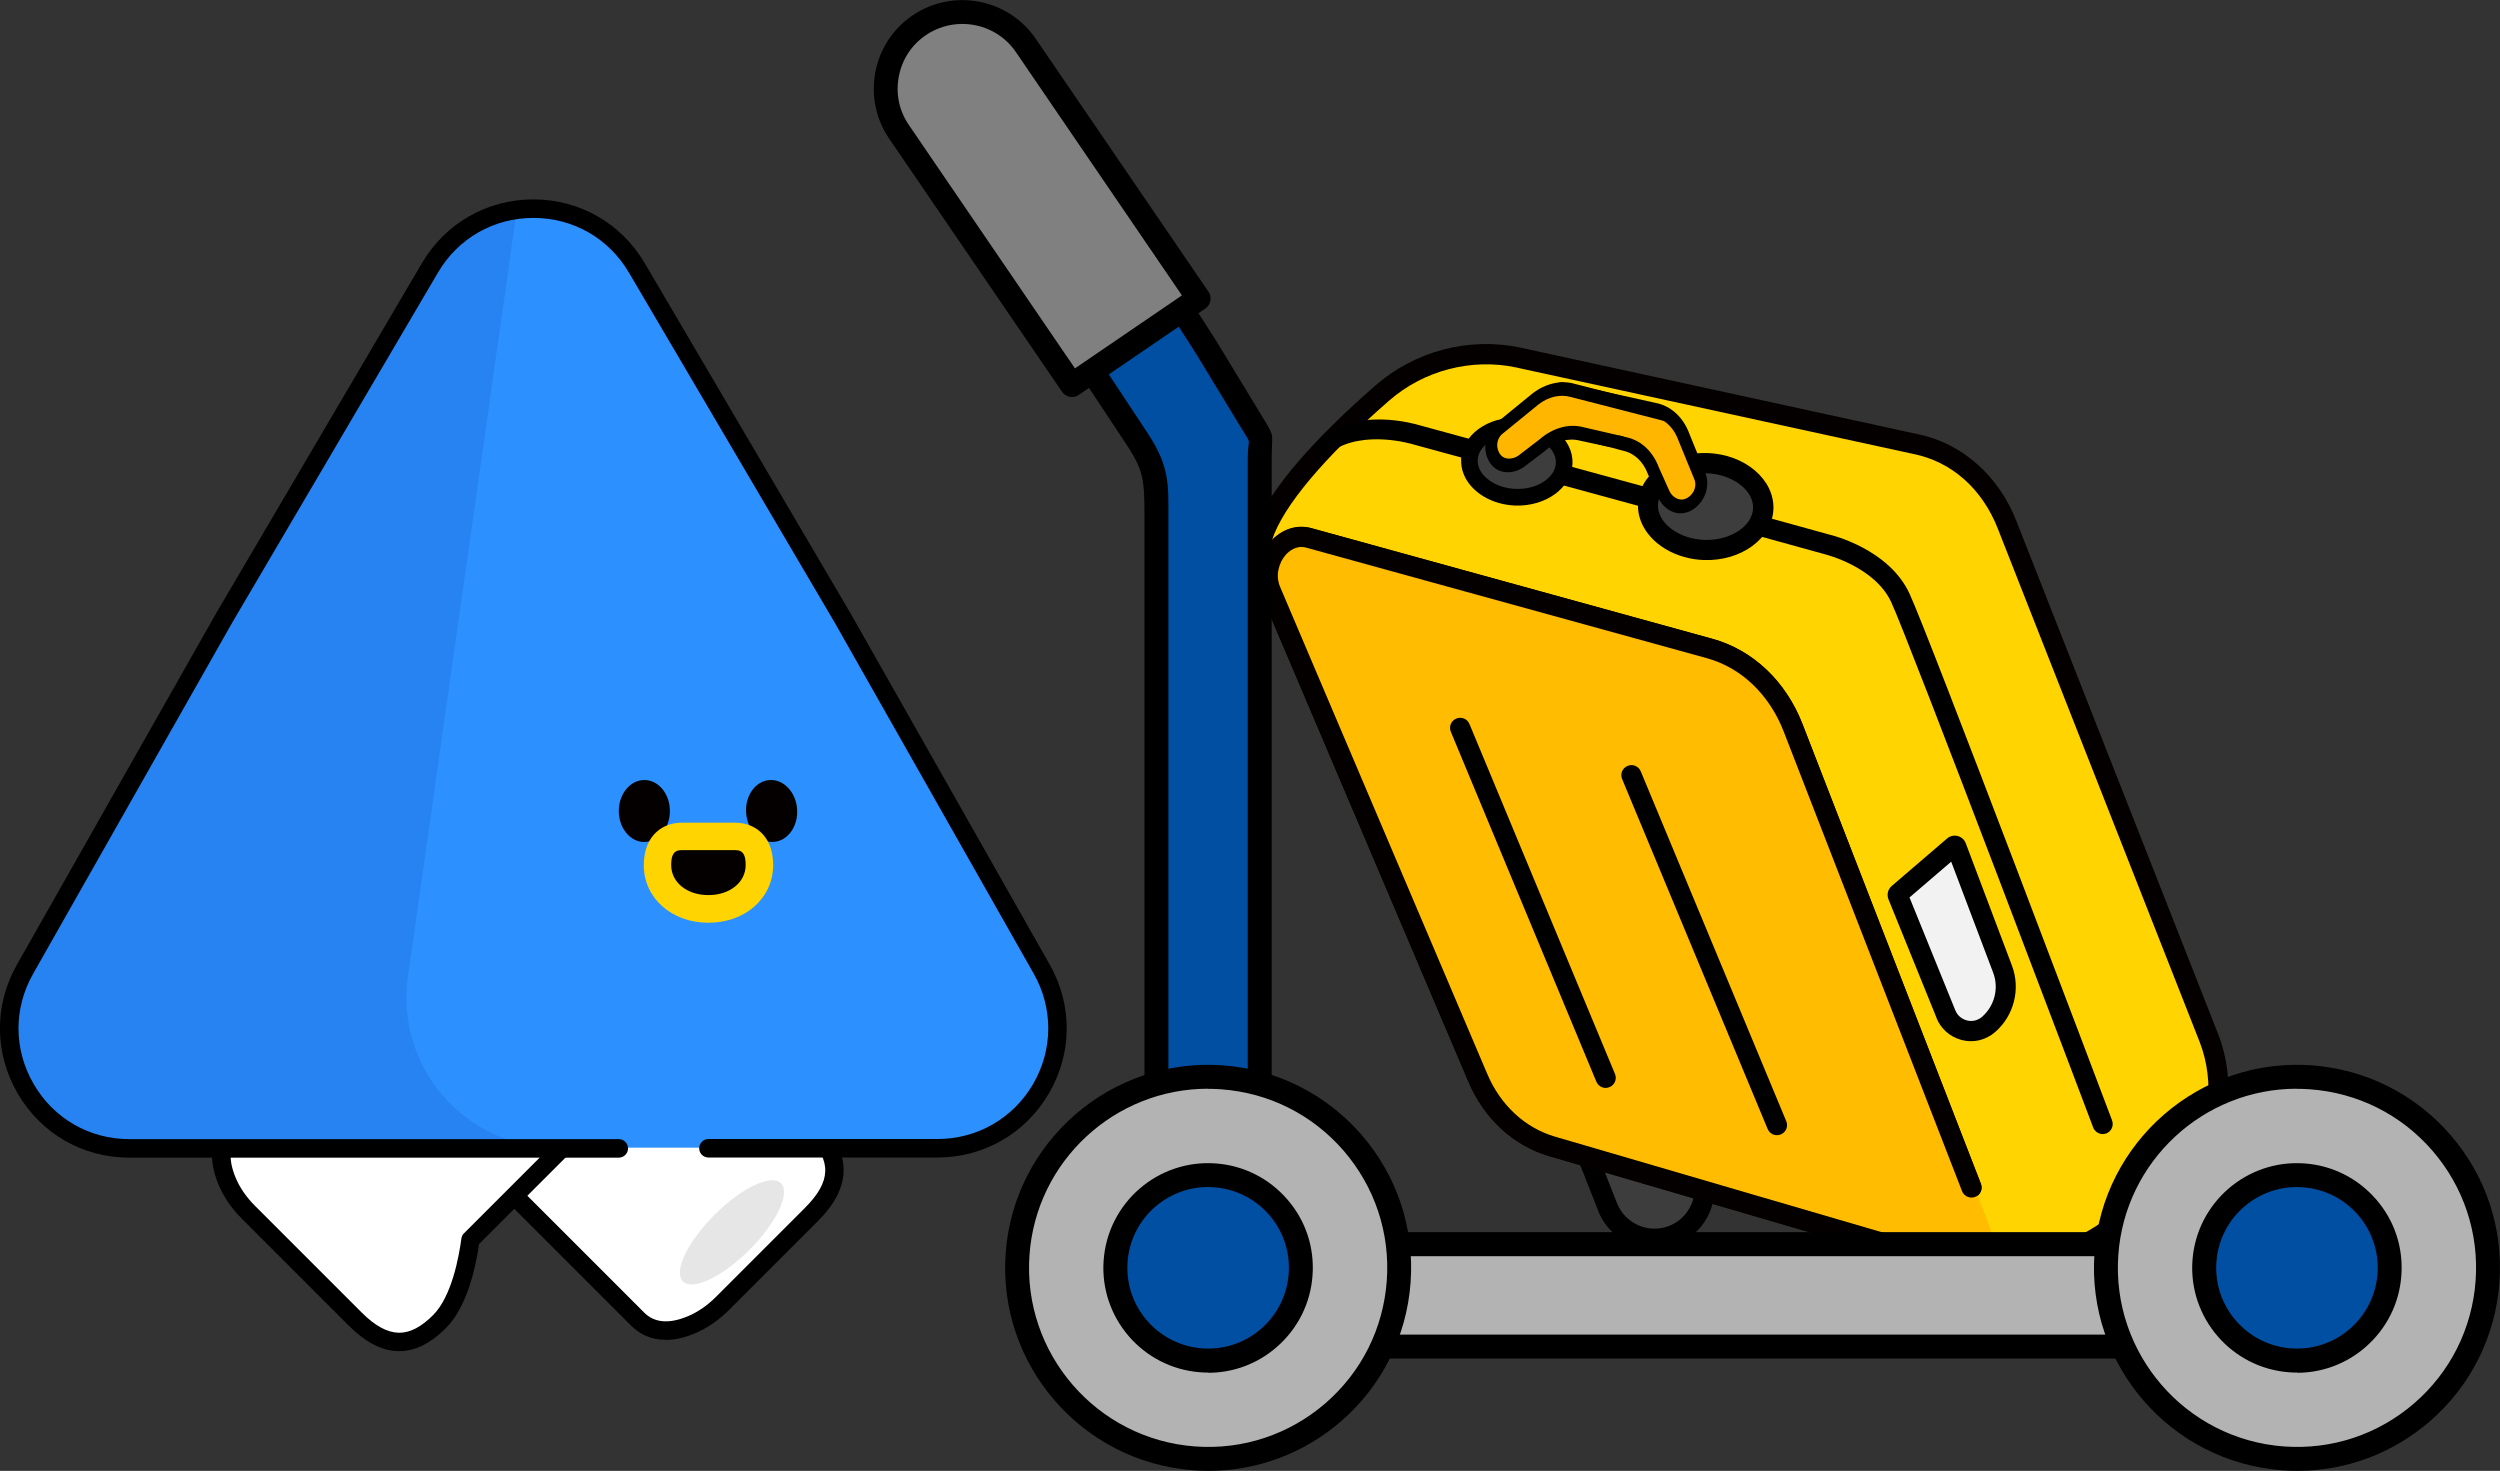
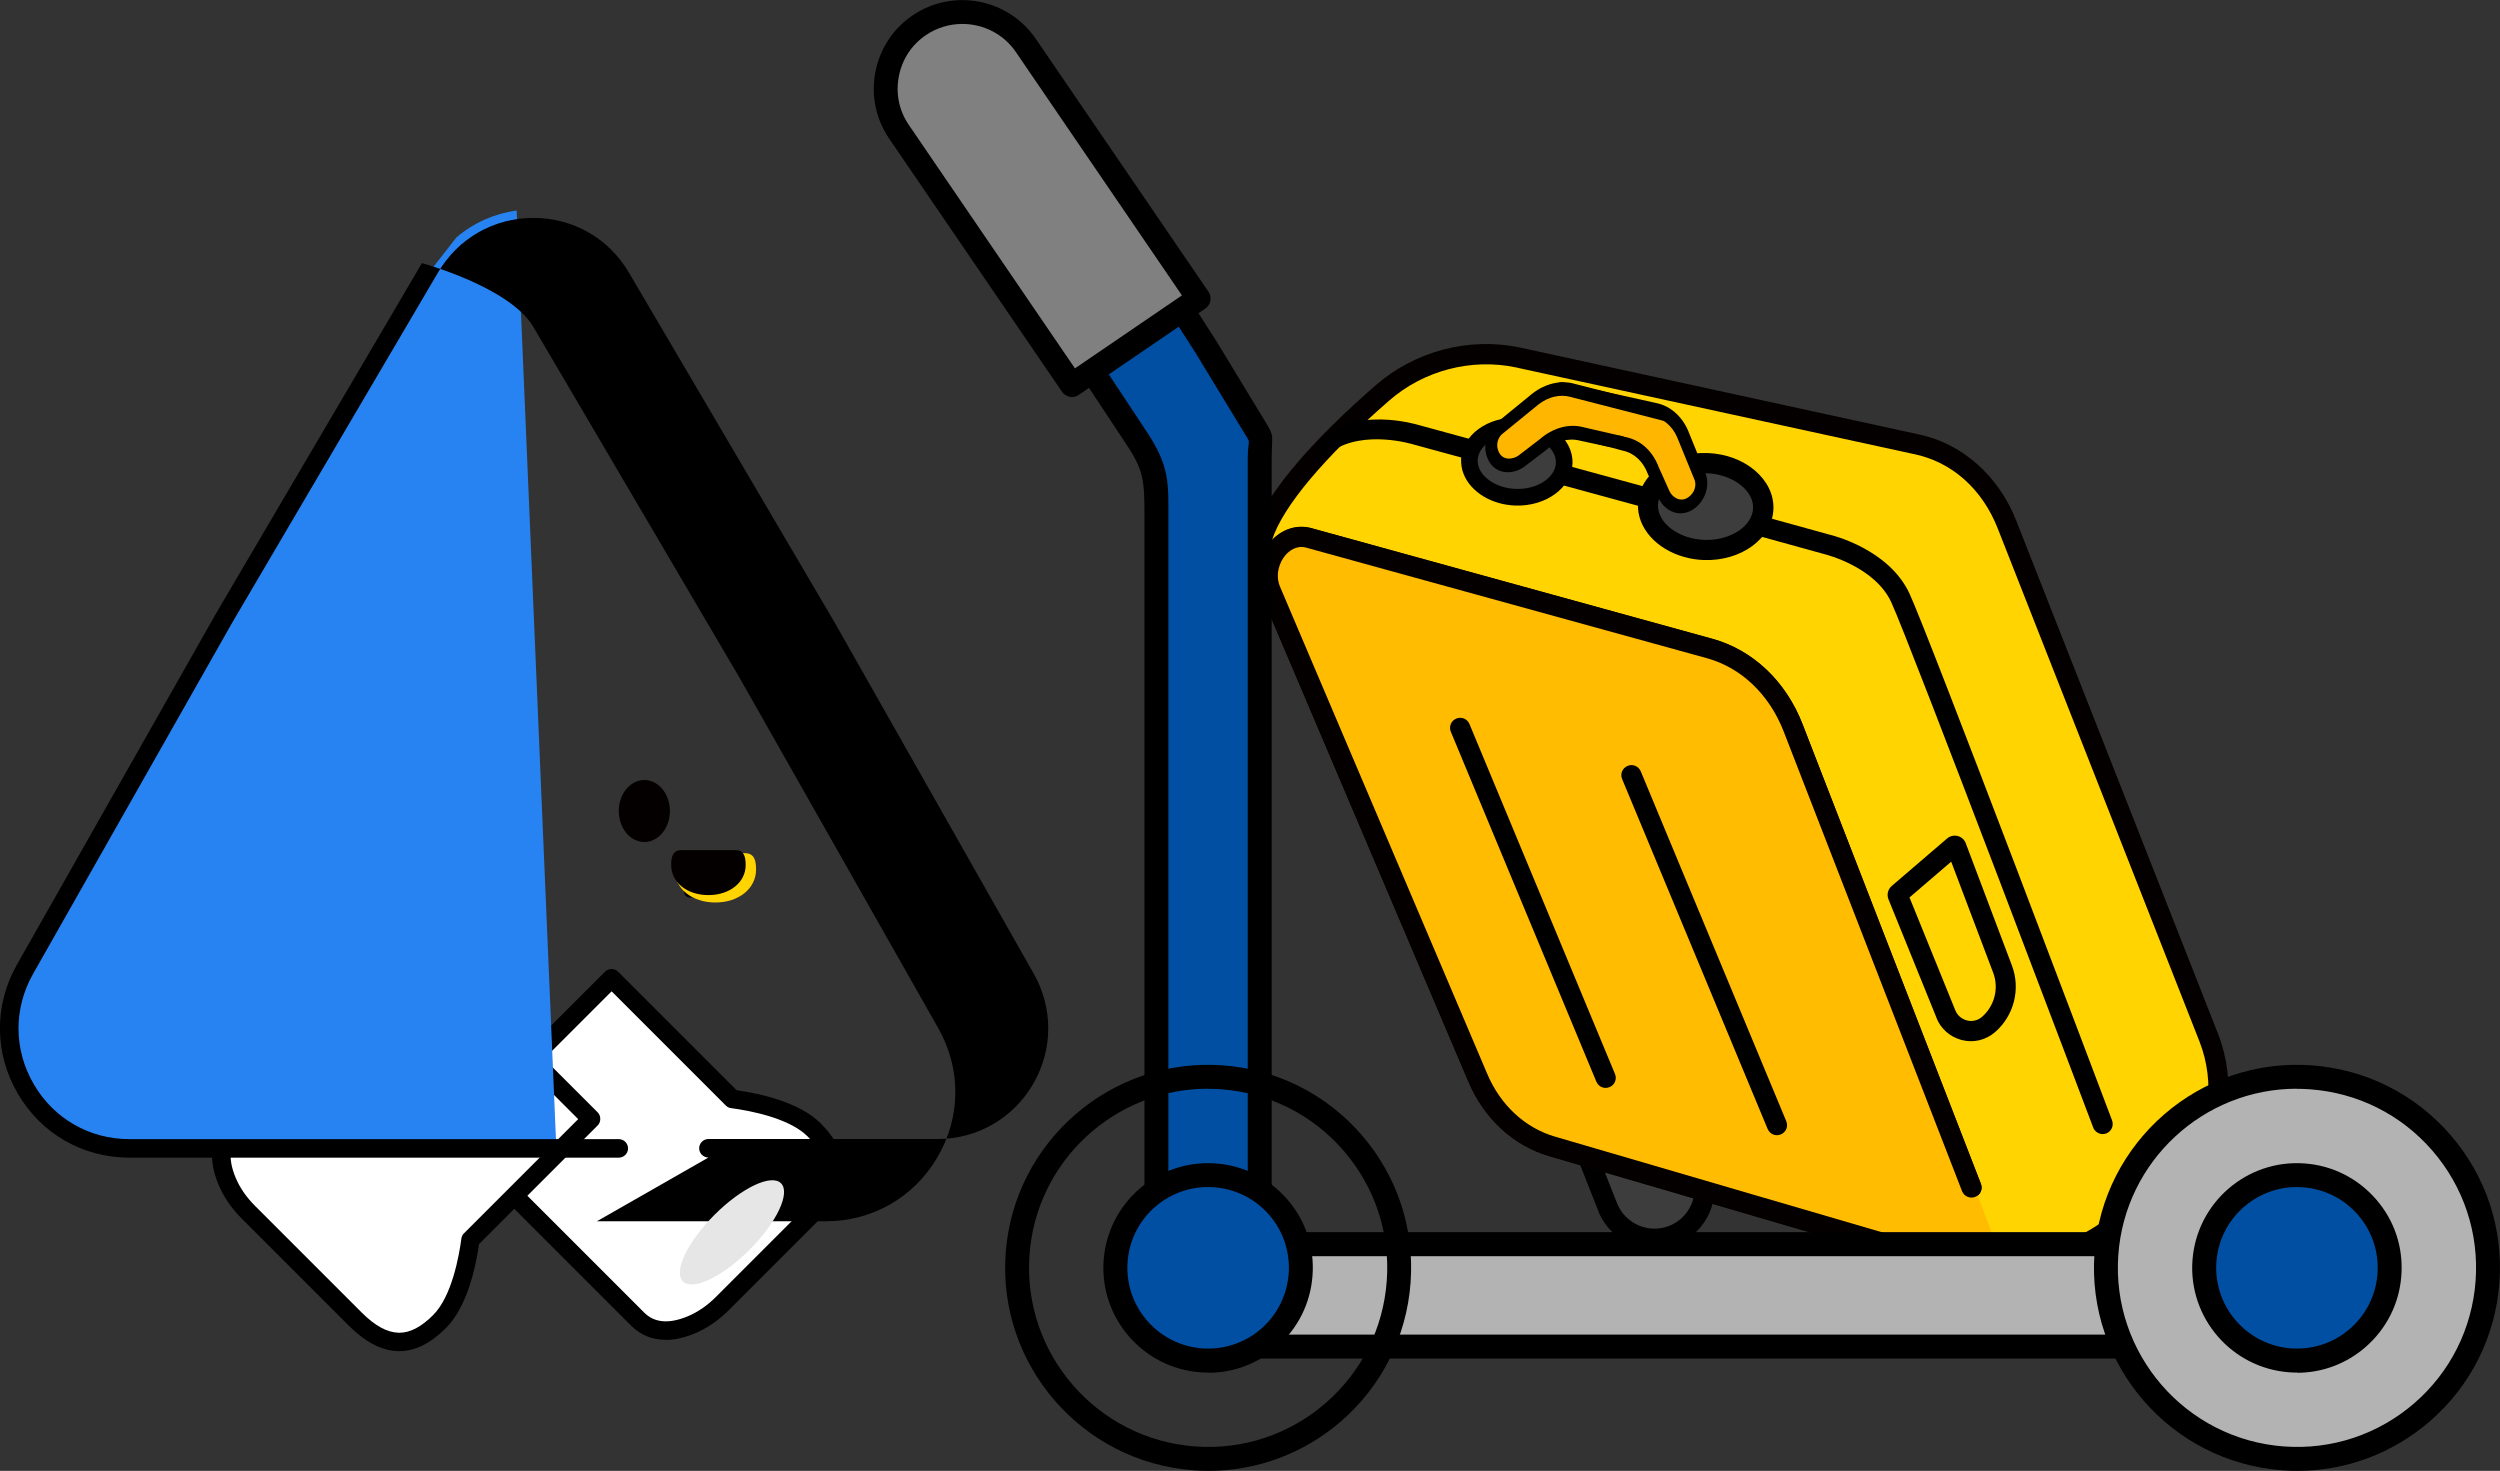
<svg xmlns="http://www.w3.org/2000/svg" id="_레이어_2" data-name="레이어 2" viewBox="0 0 216.15 127.17">
  <rect x="0" y="0" width="216.15" height="127.17" fill="#333333" stroke="none" />
  <defs>
    <style>
      .cls-1 {
        fill: #ffd400;
      }

      .cls-1, .cls-2, .cls-3, .cls-4, .cls-5, .cls-6, .cls-7, .cls-8, .cls-9, .cls-10, .cls-11, .cls-12, .cls-13 {
        stroke-width: 0px;
      }

      .cls-2 {
        fill: #2783f2;
      }

      .cls-3 {
        fill: #e6e6e6;
      }

      .cls-5 {
        fill: #040000;
      }

      .cls-14 {
        opacity: .8;
      }

      .cls-6 {
        fill: gray;
      }

      .cls-7 {
        fill: #b3b3b3;
      }

      .cls-8 {
        fill: #fff;
      }

      .cls-9 {
        fill: #3d3d3d;
      }

      .cls-10 {
        fill: #2c90ff;
      }

      .cls-11 {
        fill: #ffb600;
      }

      .cls-12 {
        fill: #004fa3;
      }

      .cls-13 {
        fill: #f2f2f2;
      }
    </style>
  </defs>
  <g id="_레이어_1-2" data-name="레이어 1">
    <g>
      <g>
        <g>
          <rect class="cls-9" x="160.9" y="102.39" width="16.47" height="8.69" rx="4.35" ry="4.35" transform="translate(131.88 303.24) rotate(-111.52)" />
          <path class="cls-4" d="m165.71,112.27l-2.85-7.24h0c-1.06-2.68.26-5.71,2.94-6.77,2.68-1.06,5.71.26,6.77,2.94l2.85,7.24c1.06,2.68-.26,5.71-2.94,6.77-1.09.43-2.24.47-3.3.18-1.53-.42-2.85-1.53-3.47-3.12Zm.73-12.38c-.86.34-1.54,1-1.91,1.85-.37.85-.39,1.79-.05,2.66l2.85,7.24c.7,1.78,2.72,2.66,4.5,1.96,1.78-.7,2.66-2.72,1.96-4.5l-2.85-7.24c-.42-1.05-1.29-1.79-2.31-2.07-.7-.19-1.47-.17-2.19.12Zm-2.77,4.82h0s0,0,0,0Z" />
        </g>
        <g>
          <rect class="cls-9" x="133.37" y="94.79" width="16.47" height="8.69" rx="4.35" ry="4.35" transform="translate(101.33 267.25) rotate(-111.52)" />
          <path class="cls-4" d="m138.18,104.67l-2.86-7.24h0c-1.06-2.68.26-5.71,2.94-6.77,2.68-1.06,5.71.26,6.77,2.94l2.85,7.24c1.06,2.68-.26,5.71-2.94,6.77-1.09.43-2.24.47-3.3.18-1.53-.42-2.85-1.53-3.47-3.12Zm.73-12.38c-1.78.7-2.66,2.72-1.96,4.5l2.86,7.24c.34.86,1,1.54,1.85,1.91.85.37,1.8.39,2.66.05,1.78-.7,2.66-2.72,1.96-4.5l-2.85-7.24c-.42-1.05-1.29-1.79-2.31-2.07-.7-.19-1.47-.17-2.19.12Zm-2.77,4.82h0s0,0,0,0Z" />
        </g>
        <g>
          <path class="cls-1" d="m108.88,47.76c.22-4.06,6.43-10.13,10.63-13.79,3.22-2.81,7.57-3.96,11.75-3.07.06.01.12.03.18.04l34.17,7.44c3.56.7,6.49,3.3,7.94,7.02l17.44,44.35c1.4,3.6,1.06,8.05-1.34,11.19-.65.85-1.46,1.53-2.31,2.09l-5.25,3.42s-5.84,4.34-12.79,2.89l-2.56-.71-32.56-9.52c-2.83-.83-5.15-2.97-6.4-5.91l-17.92-42.13c-1-2.36,1.04-5.2,3.29-4.58l34.65,9.56c3.25.9,5.88,3.4,7.23,6.86l15.42,39.74" />
          <path class="cls-5" d="m166.49,109.48l-32.56-9.52c-3.07-.9-5.61-3.23-6.96-6.4l-17.92-42.13c-.38-.89-.43-1.87-.18-2.79-.01,0-.03,0-.04,0-.48-.03-.85-.44-.83-.92.23-4.23,6.07-10.16,10.93-14.4,3.42-2.98,8.1-4.2,12.5-3.27l34.34,7.48c3.83.76,7.04,3.58,8.58,7.55l17.44,44.35c1.58,4.07,1.01,8.79-1.46,12.04-.65.86-1.48,1.61-2.53,2.29l-5.23,3.41c-.48.35-6.36,4.5-13.46,3.03-.02,0-.04,0-.05-.01l-2.57-.71Zm15.07-3.72s.03-.02.04-.03l5.25-3.42c.88-.58,1.57-1.19,2.1-1.89,2.11-2.77,2.59-6.83,1.23-10.34l-17.44-44.35c-1.35-3.47-4.01-5.82-7.31-6.48l-34.17-7.44-.17-.04c-3.87-.82-7.99.25-11,2.88-5.62,4.9-9.21,9.19-10.11,12.05.94-.97,2.2-1.35,3.41-1.02l34.65,9.56c3.52.97,6.37,3.66,7.81,7.39l15.42,39.74c.17.45-.05.96-.5,1.13-.45.17-.96-.05-1.13-.5l-15.42-39.74c-1.24-3.2-3.67-5.51-6.65-6.34l-34.65-9.56c-.88-.24-1.53.37-1.77.64-.55.63-.92,1.73-.48,2.75l17.92,42.13c1.14,2.69,3.27,4.66,5.84,5.41l32.55,9.52,2.53.7c6.45,1.33,12.01-2.7,12.06-2.74Z" />
        </g>
        <g class="cls-14">
          <path class="cls-11" d="m172.1,106.29l-16.31-42.83s-1.46-6.2-9.14-8.32-33.14-9.15-33.14-9.15c0,0-2.53-.32-3.04,1.45s-.25,3.13-.25,3.13l18.83,43.85s.89,2.84,6.04,4.35c5.15,1.51,32.38,9.47,32.38,9.47l3.19.19h0c1.09-.02,1.83-1.12,1.44-2.13Z" />
        </g>
        <g>
-           <path class="cls-13" d="m173.14,83.78l-3.99-10.56c-.04-.1-.16-.13-.24-.06l-4.79,4.1s-.06.11-.04.17l4.17,10.27c.6,1.48,2.47,1.93,3.68.88h0c1.37-1.19,1.85-3.1,1.21-4.79Z" />
          <path class="cls-4" d="m167.44,88.02l-4.16-10.26c-.17-.41-.05-.88.28-1.16l4.78-4.1c.25-.22.6-.3.92-.22.33.09.59.32.7.63l3.99,10.57c.77,2.03.18,4.34-1.46,5.76-.79.68-1.83.94-2.84.69-.04,0-.07-.02-.11-.03-.96-.27-1.73-.95-2.11-1.88Zm-2.35-10.44l3.97,9.78c.18.44.55.75,1.01.87.46.11.93,0,1.29-.31,1.09-.94,1.48-2.48.97-3.82h0l-3.63-9.6-3.6,3.09Zm8.04,6.2h0s0,0,0,0Zm-8.44-5.86s0,0,0,0h0Zm4.78-4.1s0,0,0,0h0Z" />
        </g>
        <g>
          <line class="cls-9" x1="141.05" y1="67.03" x2="153.63" y2="97.28" />
          <path class="cls-4" d="m153.4,98.12c.18.05.38.04.57-.04.45-.18.66-.7.47-1.14l-12.58-30.25c-.19-.45-.7-.66-1.14-.47-.45.18-.66.7-.47,1.14l12.58,30.25c.11.26.32.44.57.51Z" />
        </g>
        <g>
          <line class="cls-9" x1="126.24" y1="62.94" x2="138.82" y2="93.19" />
          <path class="cls-4" d="m138.59,94.03c.18.05.38.04.57-.04.45-.18.66-.7.47-1.14l-12.58-30.25c-.18-.45-.7-.66-1.14-.47-.45.18-.66.7-.47,1.14l12.58,30.25c.11.26.32.44.57.51Z" />
        </g>
        <path class="cls-5" d="m169.07,110.19s.04,0,.05.01c.88.18,1.79.29,2.7.31.48.01.88-.37.9-.85.01-.48-.37-.88-.85-.9-.8-.02-1.59-.11-2.36-.27l-2.53-.7-32.55-9.52c-2.57-.75-4.7-2.72-5.84-5.41l-17.92-42.13c-.43-1.02-.07-2.12.48-2.75.24-.27.89-.88,1.77-.64l34.65,9.56c2.98.82,5.4,3.13,6.65,6.34l15.42,39.74c.17.45.68.67,1.13.5.45-.17.67-.68.5-1.13l-15.42-39.74c-1.45-3.72-4.29-6.42-7.81-7.39l-34.65-9.56c-1.27-.35-2.6.09-3.55,1.17-1.12,1.27-1.42,3.07-.78,4.59l17.92,42.13c1.35,3.17,3.89,5.51,6.96,6.4l32.56,9.52,2.57.71Z" />
        <g>
          <path class="cls-4" d="m181.56,98.02c.17.05.36.04.54-.02.45-.17.68-.67.51-1.13-.65-1.72-15.89-42.07-17.52-45.56-1.79-3.84-6.68-5.03-6.89-5.08l-5.97-1.65c-.47-.13-.95.14-1.07.61s.14.95.61,1.07l6,1.66c.07.02,4.31,1.06,5.74,4.13,1.6,3.43,17.31,45.02,17.47,45.44.1.27.33.46.59.53Z" />
          <path class="cls-4" d="m114.38,39.35c-.17-.05-.33-.15-.45-.3-.3-.38.04-.77.42-1.07,1.44-1.14-1.29,1.36-.21.19,2.87-3.12,8.33-1.48,8.53-1.42l29.51,8.06c.47.13.74.61.61,1.07s-.61.74-1.07.61l-29.54-8.07c-.07-.02-4.24-1.3-7.04.6-3.13,2.12.38-.11.03.17-.23.18-.52.23-.78.16Z" />
        </g>
        <g>
          <ellipse class="cls-9" cx="147.47" cy="43.79" rx="3.75" ry="4.99" transform="translate(98.24 189.54) rotate(-87.88)" />
          <path class="cls-4" d="m141.61,43.58c.09-2.55,2.8-4.53,6.03-4.41,3.23.12,5.78,2.29,5.69,4.84-.09,2.55-2.8,4.53-6.03,4.41-.58-.02-1.14-.11-1.67-.26-2.39-.66-4.09-2.5-4.01-4.58Zm5.96-2.66c-2.23-.08-4.16,1.17-4.22,2.73-.06,1.56,1.78,2.95,4,3.03,2.23.08,4.16-1.17,4.22-2.73.05-1.25-1.12-2.39-2.74-2.84-.4-.11-.83-.18-1.27-.19Z" />
        </g>
        <g>
          <ellipse class="cls-9" cx="131.14" cy="39.91" rx="3.09" ry="4.1" transform="translate(86.4 169.48) rotate(-87.88)" />
          <path class="cls-4" d="m126.32,39.73c.08-2.1,2.3-3.72,4.96-3.63,2.66.1,4.76,1.89,4.68,3.98-.08,2.1-2.3,3.72-4.96,3.63-.48-.02-.94-.09-1.37-.21-1.97-.54-3.37-2.05-3.3-3.77Zm4.91-2.19c-1.83-.07-3.42.96-3.47,2.24-.05,1.28,1.46,2.43,3.29,2.49,1.83.07,3.42-.96,3.47-2.24.04-1.03-.92-1.97-2.25-2.33-.33-.09-.68-.15-1.04-.16Z" />
        </g>
        <g>
          <g>
            <path class="cls-11" d="m134.95,33.63l8.09,1.79c1.06.21,1.94.96,2.43,2.07l1.52,3.74c.27.75,0,1.76-.84,2.31-.92.6-1.87.06-2.25-.7l-.94-2.11c-.45-1.24-1.37-2.1-2.5-2.34l-2.34-.62" />
            <path class="cls-4" d="m144.76,44.3c.5.15,1.07.1,1.62-.25,1.02-.67,1.49-2,1.09-3.09l-1.53-3.76c-.56-1.27-1.57-2.12-2.77-2.36l-8.08-1.79c-.27-.06-.56.15-.64.47-.08.32.07.63.35.69l8.09,1.79c.92.18,1.69.83,2.11,1.79l1.52,3.72c.16.44.02,1.12-.59,1.51-.67.44-1.34-.05-1.57-.52l-.93-2.07c-.52-1.4-1.54-2.36-2.83-2.63l-2.47-.58c-.27-.07-.41.1-.5.42-.09.31.05.62.31.7,0,0,.01,0,.02,0l2.34.62c1,.21,1.79.96,2.18,2.04,0,.01,0,.03.02.04l.94,2.11c.27.54.75.97,1.32,1.15Z" />
          </g>
          <g>
            <path class="cls-11" d="m143.97,35.81l-8.02-2.06c-1.04-.29-2.19-.03-3.17.73l-3.2,2.61c-.61.54-.88,1.55-.41,2.41.51.94,1.62.89,2.33.4l1.88-1.43c1.02-.89,2.25-1.24,3.37-.94l2.37.51" />
            <path class="cls-4" d="m130.02,40.8c-.52-.09-1-.39-1.3-.95-.57-1.05-.32-2.43.57-3.21l3.22-2.63c1.12-.86,2.44-1.16,3.61-.83l8.01,2.05c.27.07.42.38.33.7-.09.32-.38.52-.65.45l-8.02-2.06c-.9-.25-1.9-.02-2.75.63l-3.19,2.6c-.36.32-.57.98-.23,1.6.38.69,1.2.56,1.65.25l1.84-1.41c1.15-1,2.53-1.39,3.8-1.05l3.43.79c.27.06-.65.08-.73.4-.08.31-.35.52-.62.48,0,0-.01,0-.02,0l-2.37-.51c-.99-.26-2.05.04-2.94.82-.01,0-.02.02-.03.03l-1.88,1.43c-.51.36-1.15.52-1.73.42Z" />
          </g>
        </g>
      </g>
      <g>
        <rect class="cls-7" x="100.27" y="107.57" width="99.84" height="8.85" />
        <path class="cls-4" d="m200.11,117.46h-99.84c-.57,0-1.04-.46-1.04-1.04v-8.85c0-.57.46-1.04,1.04-1.04h99.84c.57,0,1.04.46,1.04,1.04v8.85c0,.57-.46,1.04-1.04,1.04Zm-98.8-2.07h97.77v-6.78h-97.77v6.78Z" />
      </g>
      <g>
        <path class="cls-12" d="m84.75,17.43c-1.44-2.21-1-5.25,1.16-6.76s5.31-.96,6.79,1.31l11.56,18.02,3.91,6.43c1.14,1.87.74,1.02.74,3.22v69.71c0,2.34-1.9,4.24-4.24,4.24h-.44c-2.34,0-4.24-1.9-4.24-4.24V44.88c0-3.16.07-4.3-1.67-6.93l-13.56-20.52Z" />
        <path class="cls-4" d="m104.67,114.63h-.44c-2.91,0-5.28-2.37-5.28-5.28V44.88c0-3.29-.03-4.13-1.5-6.36l-13.56-20.52s0,0,0,0c-1.78-2.71-1.13-6.38,1.43-8.17,1.31-.92,2.9-1.25,4.47-.95,1.57.3,2.91,1.21,3.79,2.54l11.56,18.03,3.92,6.45c1.24,2.04.89,1.37.89,3.75v69.71c0,2.91-2.37,5.28-5.28,5.28Zm-19.05-97.77l13.56,20.52c1.96,2.97,1.84,4.41,1.84,7.5v64.48c0,1.77,1.44,3.21,3.21,3.21h.44c1.77,0,3.21-1.44,3.21-3.21V39.64c0-2,.45-.97-.59-2.68l-3.91-6.43-11.54-18c-.56-.86-1.43-1.44-2.44-1.64-1.02-.2-2.04.02-2.89.61-1.66,1.16-2.06,3.55-.89,5.34Z" />
      </g>
      <g>
-         <circle class="cls-7" cx="104.45" cy="109.61" r="16.52" />
        <path class="cls-4" d="m104.48,127.17c-.43,0-.86-.02-1.29-.05-9.65-.7-16.94-9.12-16.24-18.77.7-9.65,9.13-16.94,18.77-16.24,4.68.34,8.94,2.48,12.01,6.02,3.07,3.55,4.57,8.07,4.23,12.75h0c-.34,4.68-2.48,8.94-6.02,12.01-3.22,2.78-7.25,4.28-11.46,4.28Zm-.04-33.04c-8.04,0-14.85,6.23-15.43,14.37-.61,8.52,5.81,15.94,14.33,16.56,4.12.3,8.12-1.03,11.25-3.73,3.13-2.71,5.01-6.47,5.31-10.59h0c.3-4.13-1.03-8.12-3.73-11.25-2.71-3.13-6.47-5.01-10.59-5.31-.38-.03-.75-.04-1.13-.04Z" />
      </g>
      <g>
        <circle class="cls-12" cx="104.45" cy="109.61" r="8.02" />
        <path class="cls-4" d="m104.47,118.67c-.22,0-.44,0-.67-.02-4.98-.36-8.74-4.7-8.38-9.68.36-4.98,4.69-8.74,9.68-8.38,2.41.17,4.61,1.28,6.2,3.11s2.36,4.17,2.18,6.58h0c-.17,2.41-1.28,4.61-3.11,6.2-1.66,1.44-3.74,2.21-5.91,2.21Zm-.02-16.04c-3.63,0-6.7,2.81-6.96,6.48-.28,3.84,2.62,7.19,6.46,7.47,1.86.13,3.66-.46,5.07-1.68,1.41-1.22,2.26-2.92,2.4-4.78h0c.13-1.86-.46-3.66-1.68-5.07-1.22-1.41-2.92-2.26-4.78-2.4-.17-.01-.34-.02-.51-.02Z" />
      </g>
      <g>
        <circle class="cls-7" cx="198.6" cy="109.61" r="16.52" />
        <path class="cls-4" d="m198.62,127.17c-.43,0-.86-.02-1.29-.05-9.65-.7-16.94-9.12-16.24-18.77.7-9.65,9.12-16.94,18.77-16.24,4.68.34,8.94,2.48,12.01,6.02,3.07,3.55,4.57,8.07,4.23,12.75h0c-.34,4.68-2.48,8.94-6.02,12.01-3.22,2.78-7.25,4.28-11.46,4.28Zm-.04-33.04c-8.04,0-14.85,6.23-15.43,14.37-.61,8.52,5.81,15.94,14.33,16.56,4.12.3,8.12-1.03,11.25-3.73,3.13-2.71,5.01-6.47,5.31-10.59h0c.3-4.13-1.03-8.12-3.73-11.25-2.71-3.13-6.47-5.01-10.59-5.31-.38-.03-.75-.04-1.13-.04Z" />
      </g>
      <g>
        <circle class="cls-12" cx="198.6" cy="109.61" r="8.02" />
        <path class="cls-4" d="m198.61,118.67c-.22,0-.44,0-.67-.02-4.98-.36-8.74-4.7-8.38-9.68.36-4.98,4.7-8.74,9.68-8.38,2.41.17,4.61,1.28,6.2,3.11s2.36,4.17,2.18,6.58h0c-.17,2.41-1.28,4.61-3.11,6.2-1.66,1.44-3.74,2.21-5.91,2.21Zm-.02-16.04c-3.63,0-6.7,2.81-6.96,6.48-.28,3.84,2.62,7.19,6.46,7.47,1.86.13,3.66-.46,5.07-1.68,1.41-1.22,2.26-2.92,2.4-4.78h0c.13-1.86-.46-3.66-1.68-5.07-1.22-1.41-2.92-2.26-4.78-2.4-.17-.01-.34-.02-.51-.02Z" />
      </g>
      <g>
        <path class="cls-6" d="m88.81-.7h0c3.66,0,6.63,2.97,6.63,6.63v26.5h-13.27V5.94c0-3.66,2.97-6.63,6.63-6.63Z" transform="translate(6.51 52.83) rotate(-34.32)" />
        <path class="cls-4" d="m92.67,34.32c-.06,0-.13,0-.19-.02-.27-.05-.51-.21-.66-.43l-14.94-21.88c-1.15-1.69-1.58-3.73-1.2-5.74.38-2.01,1.52-3.76,3.21-4.91,3.49-2.38,8.27-1.48,10.66,2.01l14.94,21.88c.32.47.2,1.12-.27,1.44l-10.96,7.48c-.17.12-.38.18-.58.18ZM83.2,2.07c-1.09,0-2.18.31-3.15.97-1.24.84-2.07,2.12-2.34,3.59-.28,1.47.03,2.96.88,4.19l14.35,21.03,9.25-6.31-14.35-21.03c-1.08-1.59-2.84-2.44-4.63-2.44Z" />
      </g>
      <g>
        <g>
          <path class="cls-8" d="m63.31,95.02l-10.44-10.44-13.61,13.61,11.31,11.31,1.64,1.64c.78.78,1.79,1.79,2.91,2.91,1.39,1.39,3.22,1.08,4.61.51,1.03-.42,1.94-1.08,2.73-1.86l7.69-7.69c2.67-2.67,2.57-4.98.23-7.32-1.78-1.78-5.43-2.45-7.07-2.67Z" />
          <path class="cls-4" d="m57.55,115.84c-1.16,0-2.17-.41-2.99-1.23l-15.86-15.86c-.31-.31-.31-.82,0-1.13l13.61-13.61c.3-.3.83-.3,1.13,0l10.25,10.25c2.04.29,5.44,1.04,7.26,2.86,2.73,2.73,2.65,5.57-.23,8.45l-7.69,7.69c-.91.91-1.91,1.59-2.99,2.04-.89.37-1.72.55-2.49.55Zm-17.16-17.66l15.3,15.3c.88.89,2.14,1,3.74.34.88-.36,1.71-.93,2.47-1.69l7.69-7.69c2.28-2.28,2.34-4.07.23-6.19-1.63-1.63-5.17-2.25-6.61-2.44-.17-.02-.34-.1-.46-.23l-9.87-9.87-12.48,12.48Z" />
        </g>
        <g>
          <path class="cls-8" d="m51.13,96.74l-10.44,10.44c-.22,1.64-.89,5.29-2.67,7.07-2.34,2.34-4.65,2.44-7.32-.23l-9.21-9.21c-.79-.79-1.44-1.7-1.86-2.73-.57-1.39-.88-3.22.51-4.61,1.12-1.12,2.13-2.13,2.91-2.91l1.64-1.64,11.31-11.31,15.12,15.12Z" />
          <path class="cls-4" d="m34.53,116.82s-.04,0-.06,0c-1.44-.02-2.86-.75-4.34-2.23l-9.21-9.21c-.91-.9-1.59-1.91-2.04-2.99-.92-2.22-.68-4.11.68-5.48l15.86-15.86c.31-.31.82-.31,1.13,0l15.12,15.12c.15.15.23.35.23.57s-.08.42-.23.57l-10.25,10.25c-.29,2.04-1.04,5.44-2.86,7.26-1.34,1.34-2.67,2-4.05,2Zm1.47-34.07l-15.3,15.3c-.88.88-1,2.14-.34,3.74.36.88.93,1.71,1.69,2.47l9.21,9.21c1.17,1.17,2.22,1.74,3.23,1.76.96.01,1.92-.49,2.96-1.53,1.63-1.63,2.25-5.16,2.44-6.61.02-.17.1-.34.23-.46l9.87-9.87-13.99-13.99Z" />
        </g>
        <g>
          <path class="cls-2" d="m11.27,99.24c-7.94,0-12.92-8.56-9.01-15.46l17.21-30.36,17.32-29.47,2.67-3.42c1.51-1.29,3.33-2.07,5.21-2.33l3.43,81.05h-24.56s-12.29,0-12.29,0Z" />
-           <path class="cls-10" d="m55.09,23.19l17.77,30.22,17.21,30.36c3.91,6.9-1.07,15.46-9.01,15.46h-12.51s-20.44,0-20.44,0c-7.89,0-13.95-6.98-12.84-14.79l9.41-66.25c3.93-.56,8.12,1.11,10.41,5Z" />
        </g>
        <g>
-           <ellipse class="cls-5" cx="66.72" cy="70.12" rx="2.21" ry="2.68" transform="translate(-4.3 4.35) rotate(-3.62)" />
          <path class="cls-4" d="m63.64,77.6h-4.01c-.26,0-.48-.21-.48-.48s.21-.48.48-.48h4.01c.26,0,.48.21.48.48s-.21.48-.48.48Z" />
          <ellipse class="cls-5" cx="55.71" cy="70.12" rx="2.21" ry="2.68" />
          <g>
            <path class="cls-1" d="m64.38,73.76h-2.53s-2.53,0-2.53,0c-.77,0-.98.52-.99,1.42,0,1.63,1.48,2.85,3.52,2.85,2.04,0,3.52-1.22,3.52-2.85,0-.9-.21-1.41-.99-1.42Z" />
-             <path class="cls-1" d="m61.25,79.78c-3.19,0-5.59-2.14-5.59-4.98.02-2.71,1.77-3.67,3.27-3.67h2.32s2.33,0,2.33,0c1.5,0,3.25.96,3.27,3.65,0,2.86-2.4,5-5.59,5Z" />
          </g>
          <path class="cls-5" d="m63.57,73.5h-2.32s-2.32,0-2.32,0c-.71,0-.9.48-.9,1.29,0,1.49,1.35,2.6,3.22,2.6,1.86,0,3.22-1.11,3.22-2.6,0-.82-.19-1.29-.9-1.29Z" />
        </g>
-         <path class="cls-4" d="m61.25,100.08c-.44,0-.8-.36-.8-.8s.36-.8.8-.8h19.8c3.44,0,6.53-1.78,8.27-4.75,1.73-2.98,1.75-6.54.06-9.54l-17.23-30.39-17.78-30.24c-1.74-2.96-4.82-4.72-8.25-4.72s-6.51,1.76-8.25,4.72l-17.78,30.25L2.86,84.2c-1.7,3-1.68,6.56.06,9.54,1.73,2.98,4.82,4.75,8.27,4.75h42.31c.44,0,.8.36.8.8s-.36.8-.8.8H11.18c-4.02,0-7.63-2.07-9.65-5.55-2.02-3.47-2.05-7.63-.07-11.13l17.23-30.39,17.79-30.27c2.03-3.45,5.63-5.51,9.63-5.51s7.6,2.06,9.63,5.51l17.78,30.25,17.24,30.4c1.98,3.5,1.96,7.66-.07,11.13-2.02,3.47-5.63,5.55-9.65,5.55h-19.8Z" />
+         <path class="cls-4" d="m61.25,100.08c-.44,0-.8-.36-.8-.8s.36-.8.8-.8h19.8c3.44,0,6.53-1.78,8.27-4.75,1.73-2.98,1.75-6.54.06-9.54l-17.23-30.39-17.78-30.24c-1.74-2.96-4.82-4.72-8.25-4.72s-6.51,1.76-8.25,4.72l-17.78,30.25L2.86,84.2c-1.7,3-1.68,6.56.06,9.54,1.73,2.98,4.82,4.75,8.27,4.75h42.31c.44,0,.8.36.8.8s-.36.8-.8.8H11.18c-4.02,0-7.63-2.07-9.65-5.55-2.02-3.47-2.05-7.63-.07-11.13l17.23-30.39,17.79-30.27s7.6,2.06,9.63,5.51l17.78,30.25,17.24,30.4c1.98,3.5,1.96,7.66-.07,11.13-2.02,3.47-5.63,5.55-9.65,5.55h-19.8Z" />
        <ellipse class="cls-3" cx="63.29" cy="106.55" rx="6" ry="2.14" transform="translate(-56.81 75.96) rotate(-45)" />
      </g>
    </g>
  </g>
</svg>